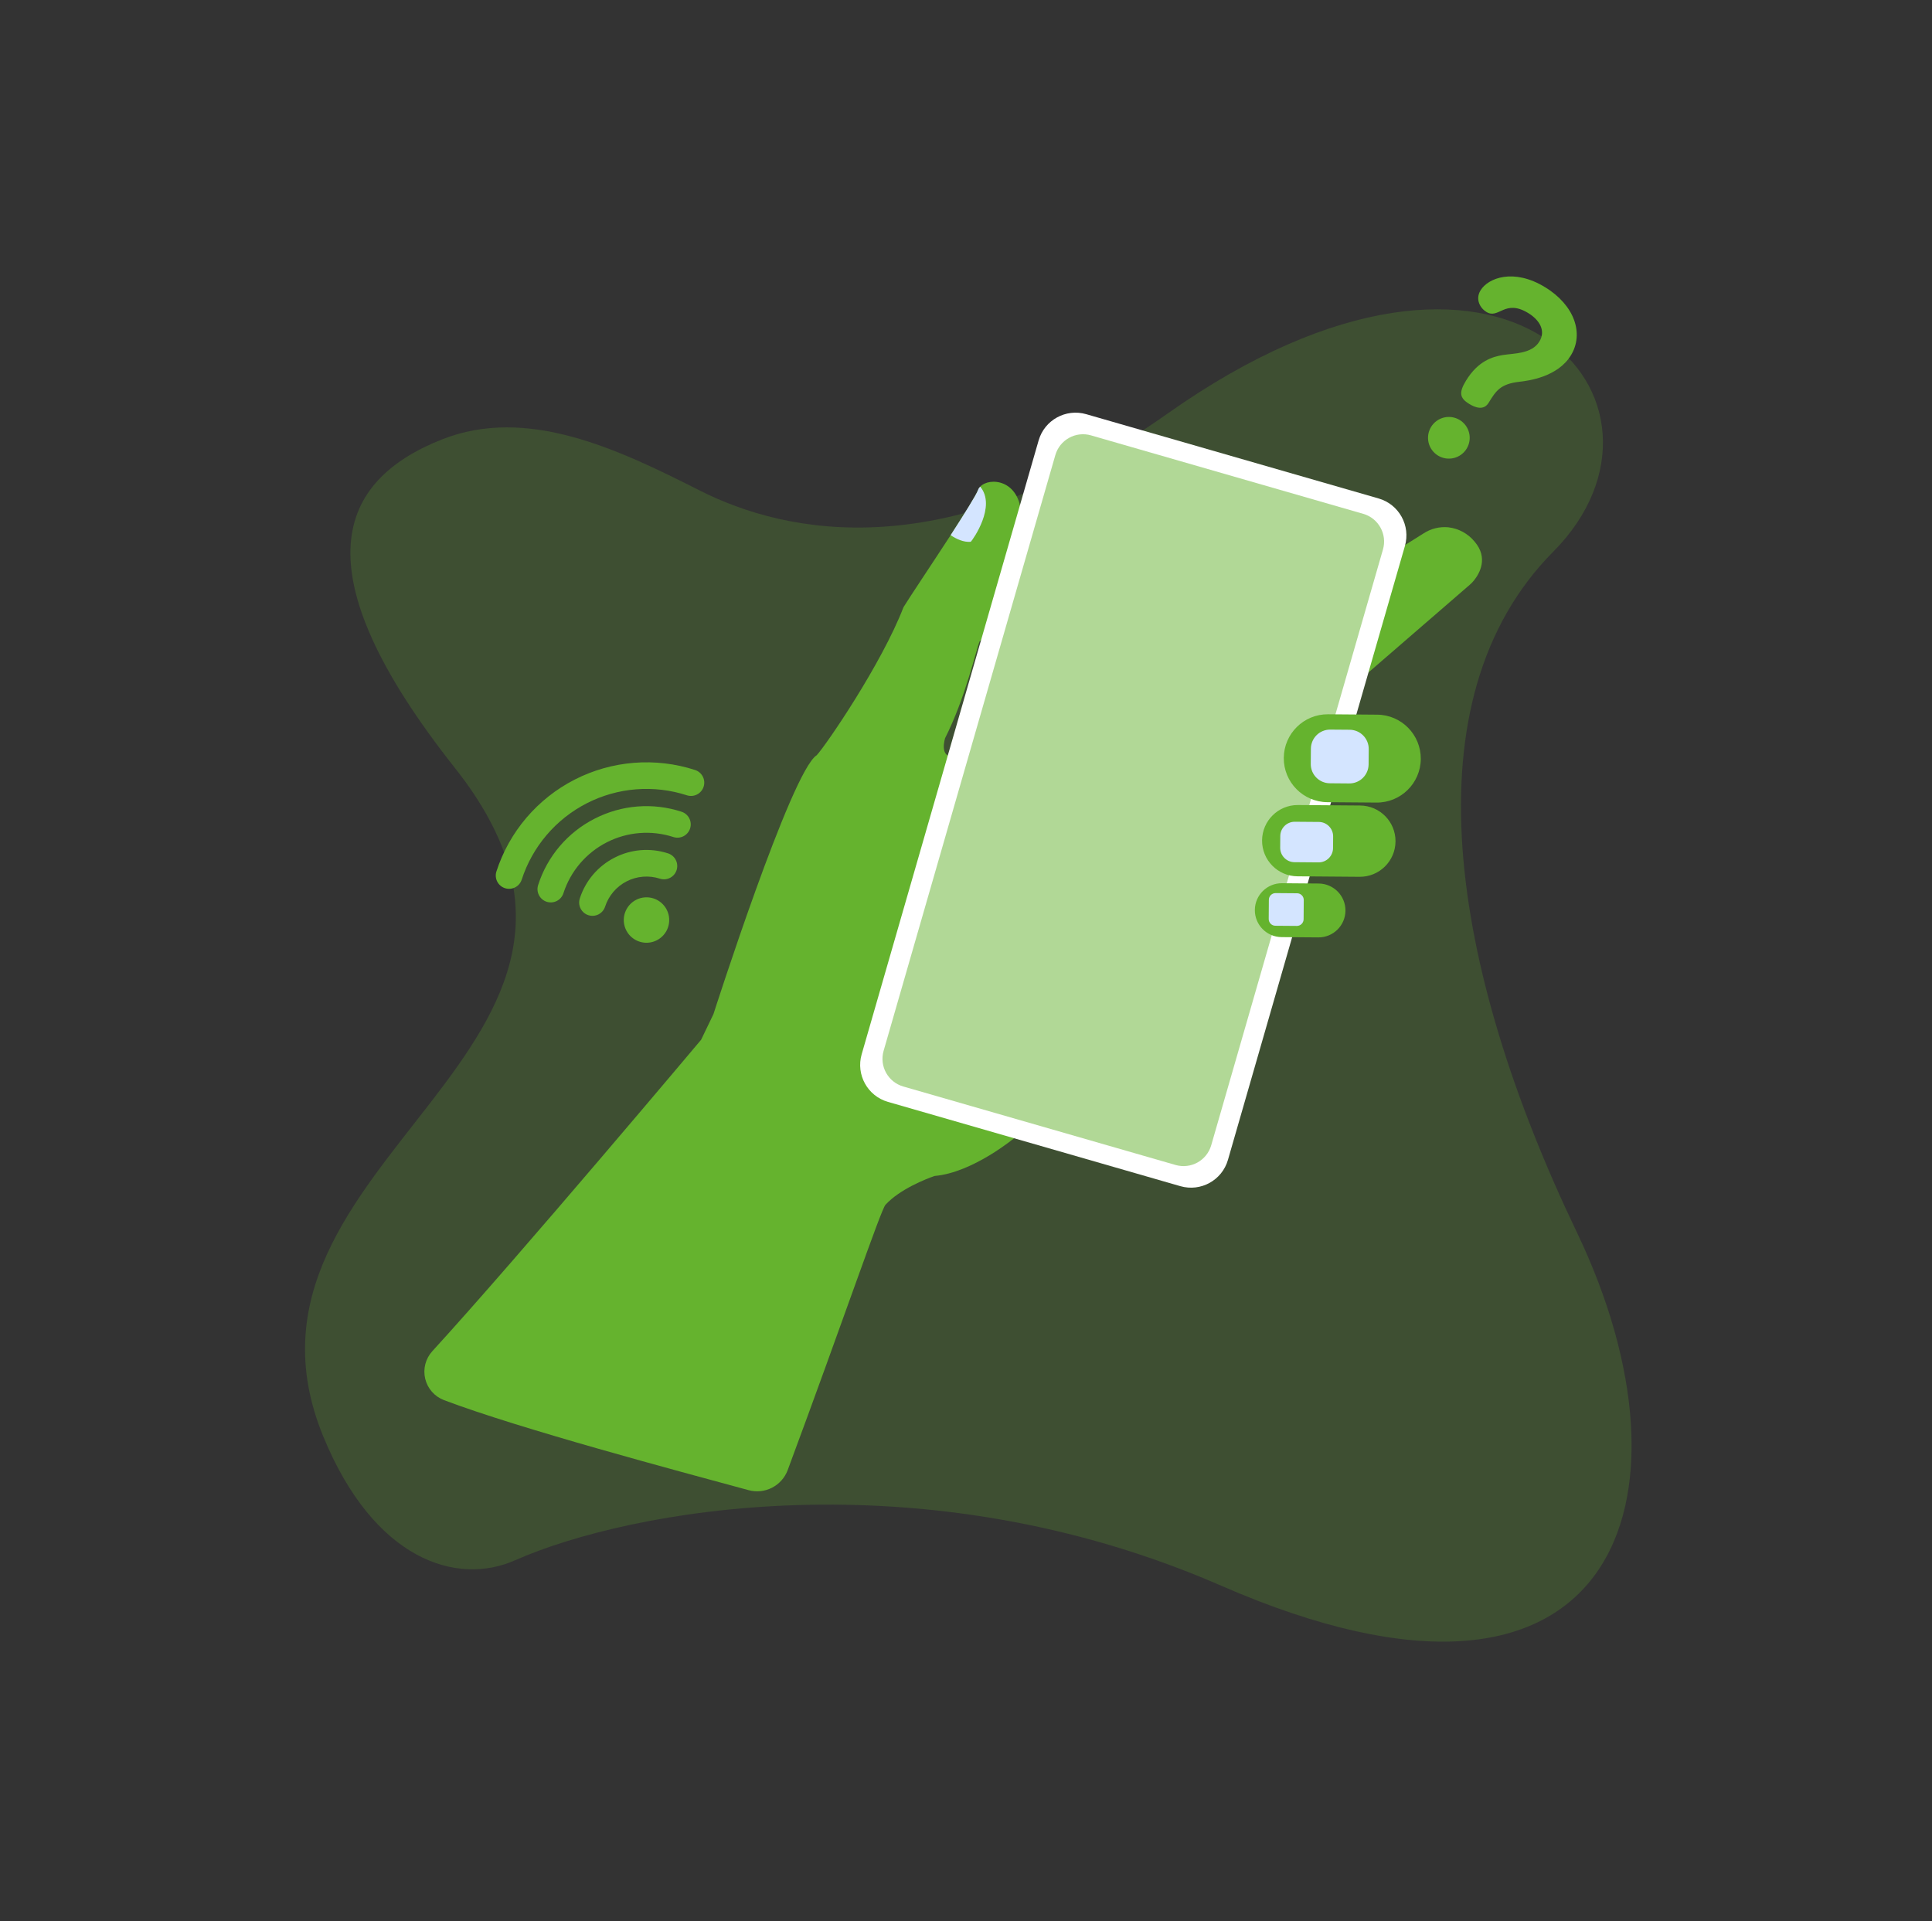
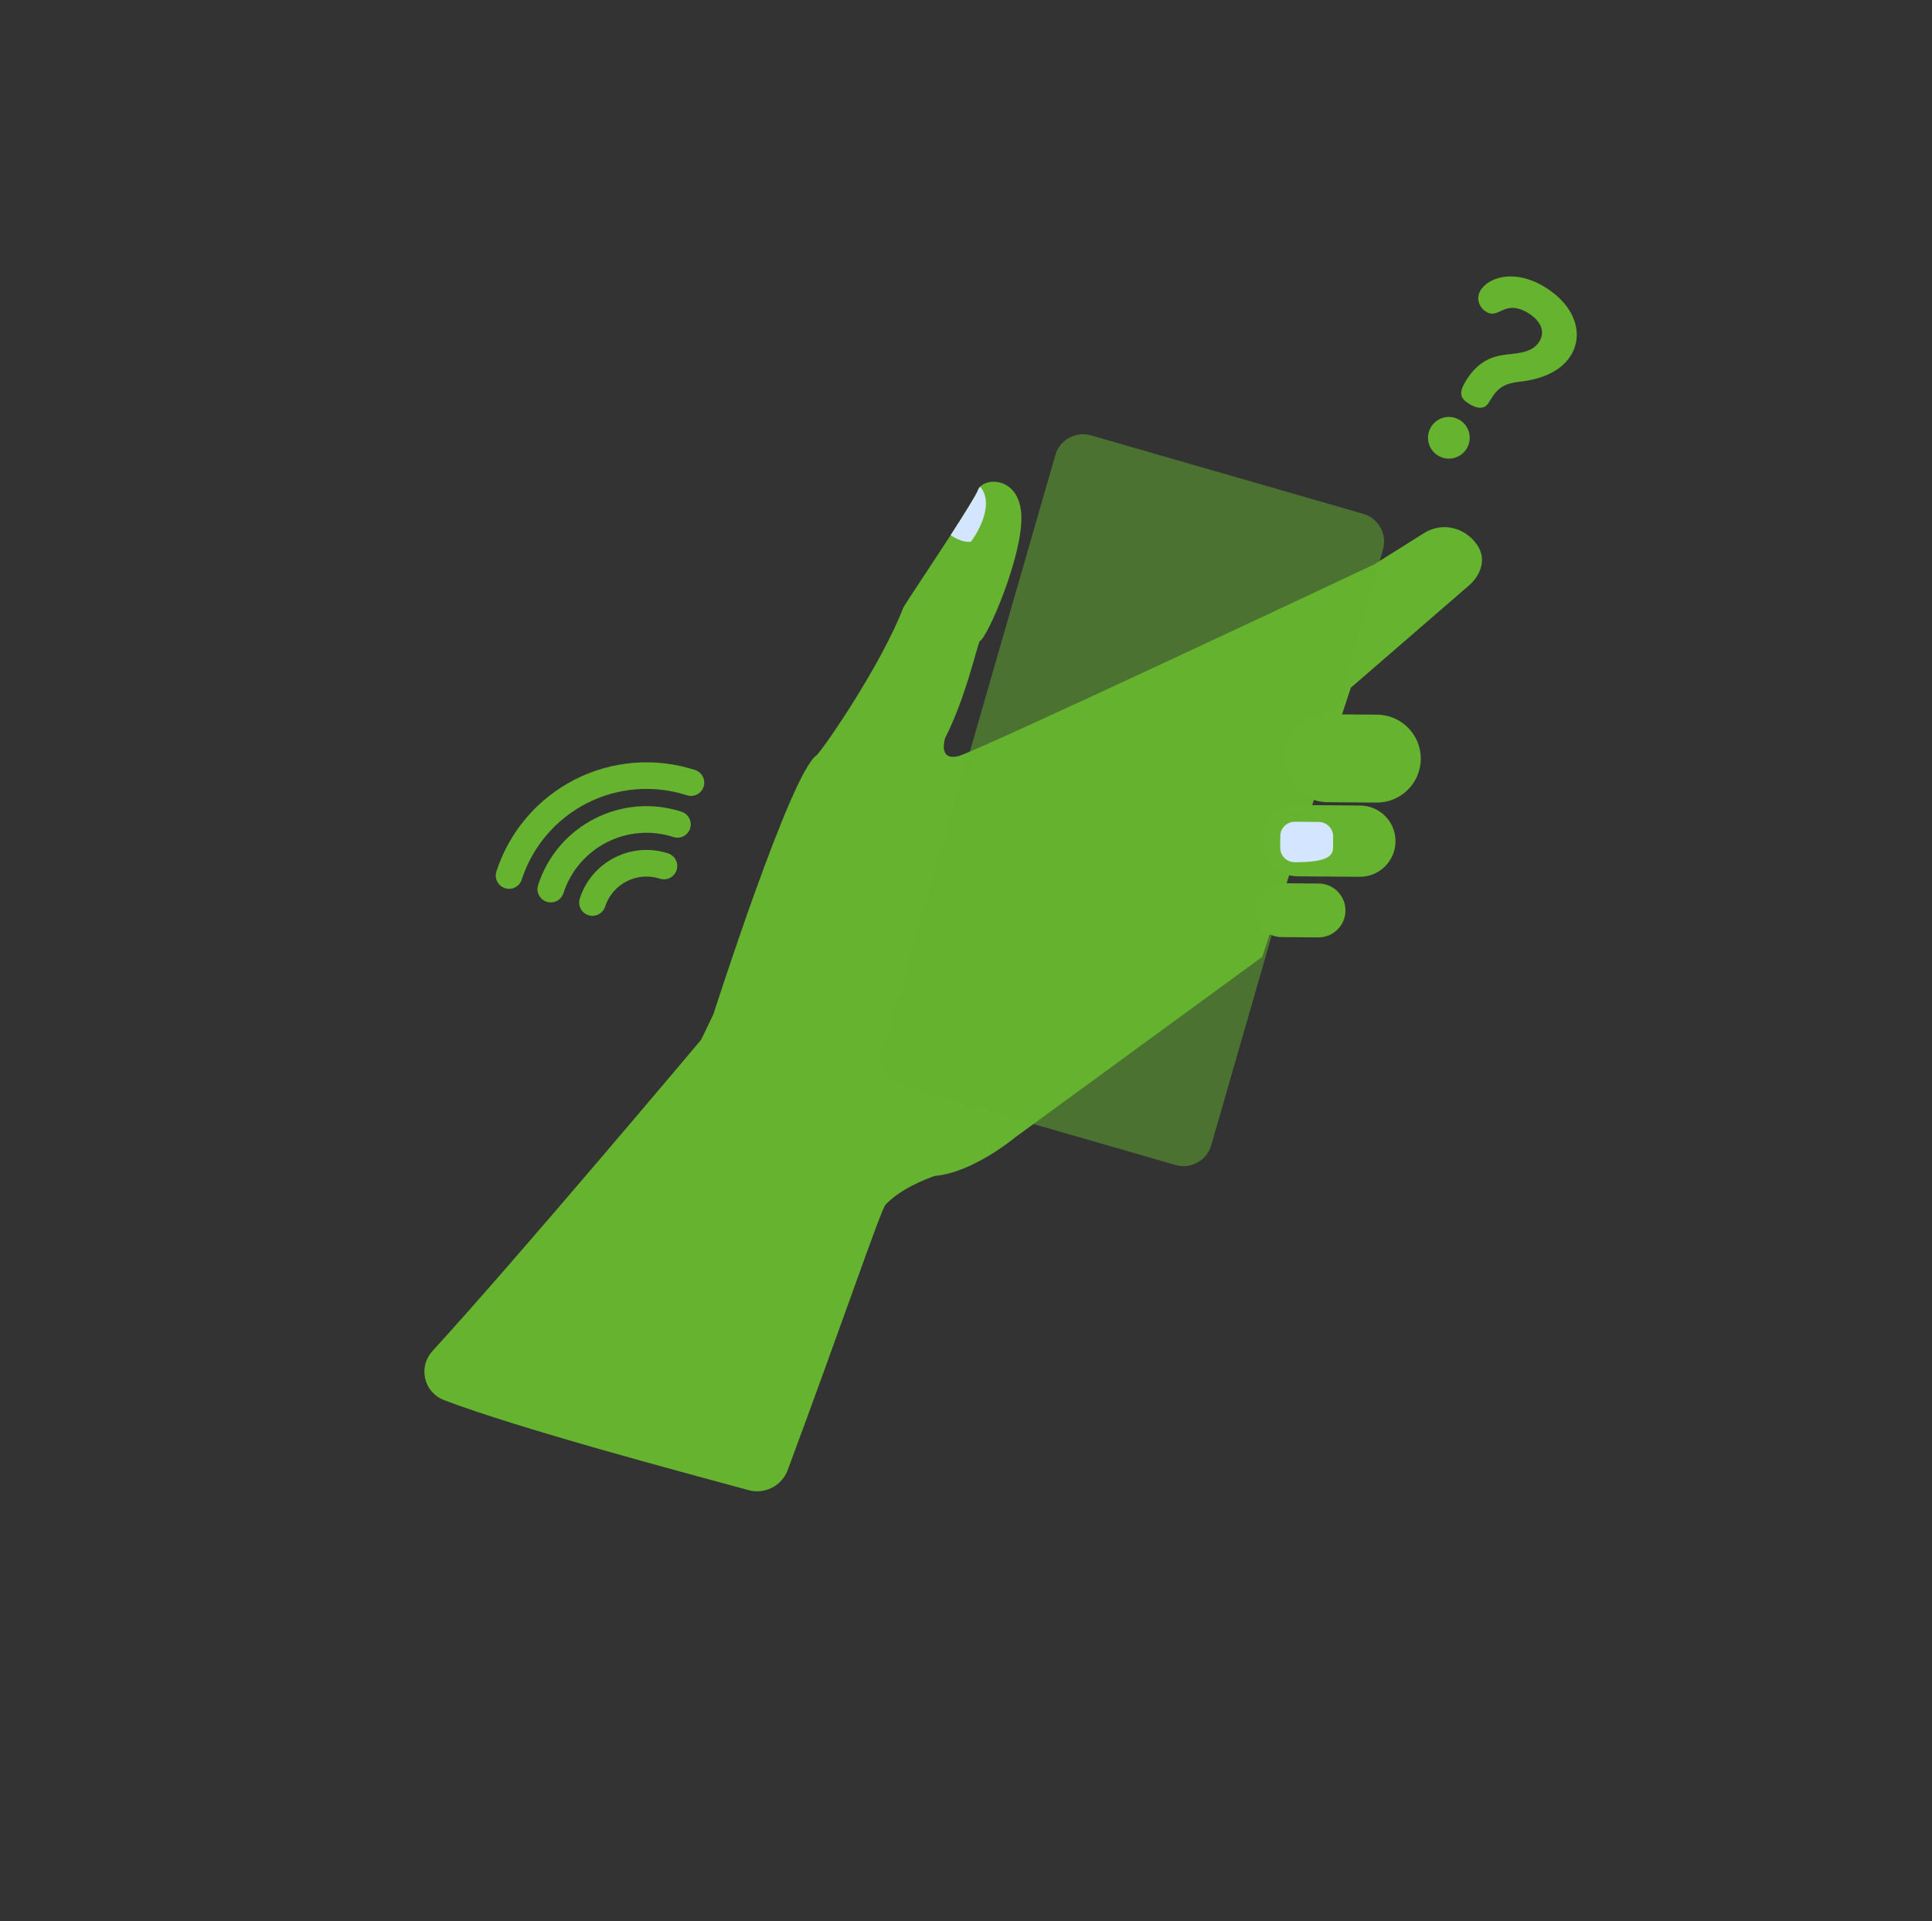
<svg xmlns="http://www.w3.org/2000/svg" width="182" height="181" viewBox="0 0 182 181" fill="none">
  <rect x="0" y="0" width="182" height="181" fill="#333333" stroke="none" />
-   <path d="M30.445 135.312C35.232 146.995 43.038 149.427 48.526 146.995C59.141 142.292 86.714 137.038 115.032 149.389C152.537 165.748 160.517 141.067 148.548 116.101C136.578 91.135 132.52 65.888 146.319 51.978C160.119 38.069 142.061 16.309 109.993 38.959C89.269 53.597 74.06 50.337 65.893 46.199C58.196 42.3 49.636 38.222 41.616 41.406C31.884 45.269 28.05 53.644 42.856 72.354C63.838 98.867 19.712 109.125 30.445 135.312Z" fill="#65B32E" fill-opacity="0.22" />
  <path d="M138.868 54.663C138.74 54.825 138.598 54.973 138.441 55.107L127.254 64.788L118.905 90.149L95.627 107.158C95.627 107.158 91.661 110.481 88.041 110.789C87.23 111.072 84.775 112.027 83.415 113.504C82.977 113.98 79.538 124.135 74.205 138.495C73.938 139.214 73.412 139.807 72.731 140.157C72.049 140.508 71.261 140.592 70.521 140.391C63.857 138.582 48.93 134.6 41.828 131.909C41.391 131.744 41 131.474 40.691 131.122C40.382 130.771 40.163 130.35 40.055 129.894C39.946 129.439 39.951 128.965 40.068 128.512C40.185 128.059 40.412 127.641 40.728 127.296C48.888 118.376 66.046 97.959 66.046 97.959L67.21 95.541C67.21 95.541 74.54 72.64 76.937 71.151C77.844 70.167 83.059 62.533 85.111 57.207C85.577 56.432 87.74 53.206 89.552 50.421C90.836 48.43 91.95 46.659 92.14 46.153C92.181 46.037 92.25 45.933 92.34 45.849C92.34 45.849 92.334 45.848 92.341 45.843C93.206 44.94 96.075 45.144 96.214 48.573C96.369 52.355 92.968 60.2 92.284 60.414C91.937 61.249 90.953 65.743 89.028 69.548C88.862 70.123 88.615 71.608 90.239 71.248C91.864 70.882 129.457 53.172 129.457 53.172L134.119 50.243C134.806 49.798 135.623 49.599 136.437 49.678C137.402 49.789 138.286 50.269 138.904 51.018C140.234 52.559 139.365 54.04 138.868 54.663Z" fill="#65B32E" />
  <path d="M91.451 51.043C90.779 51.105 90.094 50.783 89.551 50.42C90.835 48.429 91.949 46.658 92.139 46.152C92.18 46.036 92.249 45.932 92.339 45.849C93.886 47.696 91.637 50.854 91.451 51.043Z" fill="#D4E5FF" />
-   <path d="M129.87 46.961L102.322 39.02C100.401 38.467 98.395 39.575 97.841 41.496L81.171 99.329C80.618 101.25 81.726 103.257 83.647 103.81L111.195 111.751C113.116 112.304 115.123 111.196 115.676 109.275L132.346 51.442C132.9 49.521 131.791 47.514 129.87 46.961Z" fill="white" />
  <path d="M128.422 48.41L102.777 41.018C101.336 40.602 99.831 41.434 99.416 42.874L83.238 99.002C82.823 100.442 83.654 101.947 85.095 102.362L110.74 109.754C112.181 110.17 113.685 109.338 114.101 107.897L130.279 51.77C130.694 50.329 129.863 48.825 128.422 48.41Z" fill="#65B32E" fill-opacity="0.5" />
  <path d="M129.733 67.33L125.11 67.293C122.823 67.275 120.954 69.115 120.936 71.402C120.918 73.689 122.757 75.557 125.044 75.575L129.668 75.612C131.955 75.63 133.824 73.79 133.842 71.504C133.86 69.216 132.02 67.348 129.733 67.33Z" fill="#65B32E" />
  <path d="M128.13 75.889L122.276 75.843C120.421 75.828 118.906 77.32 118.891 79.174C118.877 81.029 120.368 82.544 122.223 82.559L128.077 82.605C129.932 82.62 131.447 81.128 131.461 79.274C131.476 77.419 129.985 75.904 128.13 75.889Z" fill="#65B32E" />
  <path d="M124.227 83.238L120.769 83.21C119.367 83.199 118.222 84.327 118.21 85.729C118.199 87.13 119.327 88.276 120.729 88.287L124.187 88.314C125.589 88.325 126.734 87.198 126.746 85.796C126.757 84.394 125.629 83.249 124.227 83.238Z" fill="#65B32E" />
-   <path d="M122.19 84.157L120.169 84.141C119.819 84.138 119.533 84.419 119.53 84.769L119.516 86.577C119.513 86.927 119.795 87.213 120.144 87.216L122.165 87.232C122.515 87.234 122.801 86.953 122.804 86.603L122.818 84.795C122.821 84.445 122.539 84.159 122.19 84.157Z" fill="#D4E5FF" />
-   <path d="M124.239 77.437L121.975 77.419C121.225 77.413 120.612 78.016 120.606 78.766L120.598 79.861C120.592 80.61 121.195 81.223 121.945 81.229L124.209 81.247C124.958 81.253 125.571 80.65 125.577 79.9L125.585 78.805C125.591 78.055 124.988 77.443 124.239 77.437Z" fill="#D4E5FF" />
-   <path d="M127.142 68.751L125.314 68.737C124.314 68.729 123.498 69.533 123.49 70.533L123.478 71.97C123.47 72.97 124.274 73.787 125.274 73.794L127.102 73.809C128.102 73.817 128.918 73.013 128.926 72.013L128.938 70.576C128.945 69.576 128.142 68.759 127.142 68.751Z" fill="#D4E5FF" />
-   <path d="M58.866 86.019C58.735 86.421 58.727 86.853 58.843 87.261C58.958 87.668 59.191 88.032 59.513 88.306C59.836 88.581 60.232 88.754 60.652 88.803C61.072 88.853 61.498 88.776 61.875 88.584C62.252 88.391 62.563 88.091 62.77 87.722C62.976 87.352 63.068 86.93 63.035 86.508C63.001 86.086 62.843 85.684 62.581 85.352C62.319 85.019 61.964 84.772 61.561 84.642C61.021 84.467 60.434 84.514 59.928 84.772C59.423 85.03 59.041 85.479 58.866 86.019Z" fill="#65B32E" />
+   <path d="M124.239 77.437L121.975 77.419C121.225 77.413 120.612 78.016 120.606 78.766L120.598 79.861C120.592 80.61 121.195 81.223 121.945 81.229C124.958 81.253 125.571 80.65 125.577 79.9L125.585 78.805C125.591 78.055 124.988 77.443 124.239 77.437Z" fill="#D4E5FF" />
  <path d="M57.897 80.799C57.123 81.191 56.435 81.733 55.873 82.393C55.31 83.053 54.884 83.818 54.62 84.644C54.517 84.96 54.545 85.303 54.696 85.599C54.847 85.895 55.109 86.119 55.425 86.221C55.741 86.323 56.085 86.296 56.381 86.145C56.676 85.994 56.9 85.732 57.002 85.416C57.168 84.904 57.433 84.43 57.782 84.02C58.131 83.611 58.557 83.275 59.036 83.03C59.515 82.785 60.038 82.637 60.574 82.595C61.11 82.552 61.649 82.615 62.161 82.781C62.477 82.883 62.821 82.856 63.116 82.705C63.412 82.554 63.636 82.291 63.738 81.975C63.841 81.66 63.813 81.316 63.662 81.02C63.511 80.724 63.249 80.501 62.933 80.398C62.108 80.129 61.239 80.025 60.374 80.094C59.51 80.163 58.668 80.402 57.897 80.799Z" fill="#65B32E" />
  <path d="M56.021 77.126C54.764 77.764 53.647 78.644 52.733 79.716C51.818 80.789 51.126 82.032 50.696 83.374C50.644 83.53 50.624 83.696 50.636 83.86C50.649 84.025 50.694 84.185 50.769 84.332C50.843 84.479 50.946 84.61 51.072 84.717C51.197 84.824 51.342 84.906 51.499 84.957C51.656 85.007 51.822 85.027 51.986 85.013C52.151 85 52.311 84.954 52.457 84.879C52.604 84.804 52.735 84.7 52.841 84.574C52.948 84.448 53.028 84.302 53.078 84.145C53.411 83.118 53.943 82.167 54.643 81.345C55.343 80.524 56.198 79.848 57.16 79.357C58.121 78.866 59.17 78.569 60.246 78.484C61.322 78.398 62.405 78.525 63.432 78.858C63.748 78.96 64.091 78.933 64.387 78.782C64.683 78.631 64.907 78.368 65.009 78.052C65.111 77.736 65.084 77.392 64.933 77.097C64.782 76.801 64.519 76.577 64.203 76.475C62.864 76.037 61.451 75.869 60.047 75.981C58.642 76.093 57.274 76.482 56.021 77.126Z" fill="#65B32E" />
  <path d="M65.478 72.543C63.621 71.941 61.665 71.711 59.72 71.866C57.775 72.021 55.879 72.558 54.141 73.445C52.404 74.333 50.858 75.554 49.592 77.039C48.326 78.524 47.365 80.244 46.764 82.1C46.713 82.256 46.694 82.421 46.707 82.585C46.72 82.749 46.765 82.909 46.84 83.055C46.915 83.202 47.018 83.332 47.143 83.439C47.268 83.546 47.413 83.627 47.57 83.677C47.726 83.728 47.891 83.747 48.055 83.734C48.219 83.721 48.379 83.676 48.525 83.601C48.672 83.526 48.802 83.424 48.909 83.298C49.015 83.173 49.096 83.028 49.147 82.872C49.647 81.328 50.446 79.898 51.498 78.664C52.55 77.429 53.836 76.414 55.28 75.676C56.725 74.938 58.301 74.492 59.919 74.363C61.536 74.235 63.162 74.426 64.706 74.926C65.022 75.028 65.366 75.001 65.662 74.85C65.957 74.699 66.181 74.436 66.283 74.12C66.386 73.804 66.359 73.46 66.207 73.165C66.056 72.869 65.794 72.645 65.478 72.543Z" fill="#65B32E" />
  <path d="M145.543 27.052C142.604 25.257 140.192 26.175 139.474 27.35C138.955 28.199 139.434 29.03 140.022 29.389C141.197 30.106 141.742 28.138 143.962 29.493C145.05 30.158 145.628 31.169 145.017 32.17C144.299 33.345 142.668 33.276 141.578 33.447C140.614 33.605 139.242 33.993 138.099 35.865C137.408 36.997 137.513 37.509 138.405 38.054C139.472 38.705 139.982 38.359 140.234 37.946C140.926 36.814 141.346 36.174 143.115 35.969C143.982 35.871 146.736 35.52 147.985 33.474C149.235 31.428 148.328 28.753 145.543 27.052Z" fill="#65B32E" />
  <path d="M137.511 39.569C137.291 39.435 137.046 39.345 136.792 39.305C136.537 39.265 136.277 39.276 136.026 39.336C135.775 39.397 135.539 39.506 135.331 39.658C135.122 39.81 134.946 40.002 134.811 40.222C134.677 40.442 134.587 40.686 134.547 40.941C134.507 41.196 134.518 41.456 134.578 41.707C134.639 41.957 134.748 42.194 134.9 42.402C135.052 42.61 135.244 42.787 135.464 42.921C135.908 43.193 136.443 43.276 136.949 43.154C137.455 43.032 137.892 42.713 138.164 42.269C138.435 41.824 138.519 41.29 138.396 40.784C138.274 40.278 137.955 39.84 137.511 39.569Z" fill="#65B32E" />
</svg>